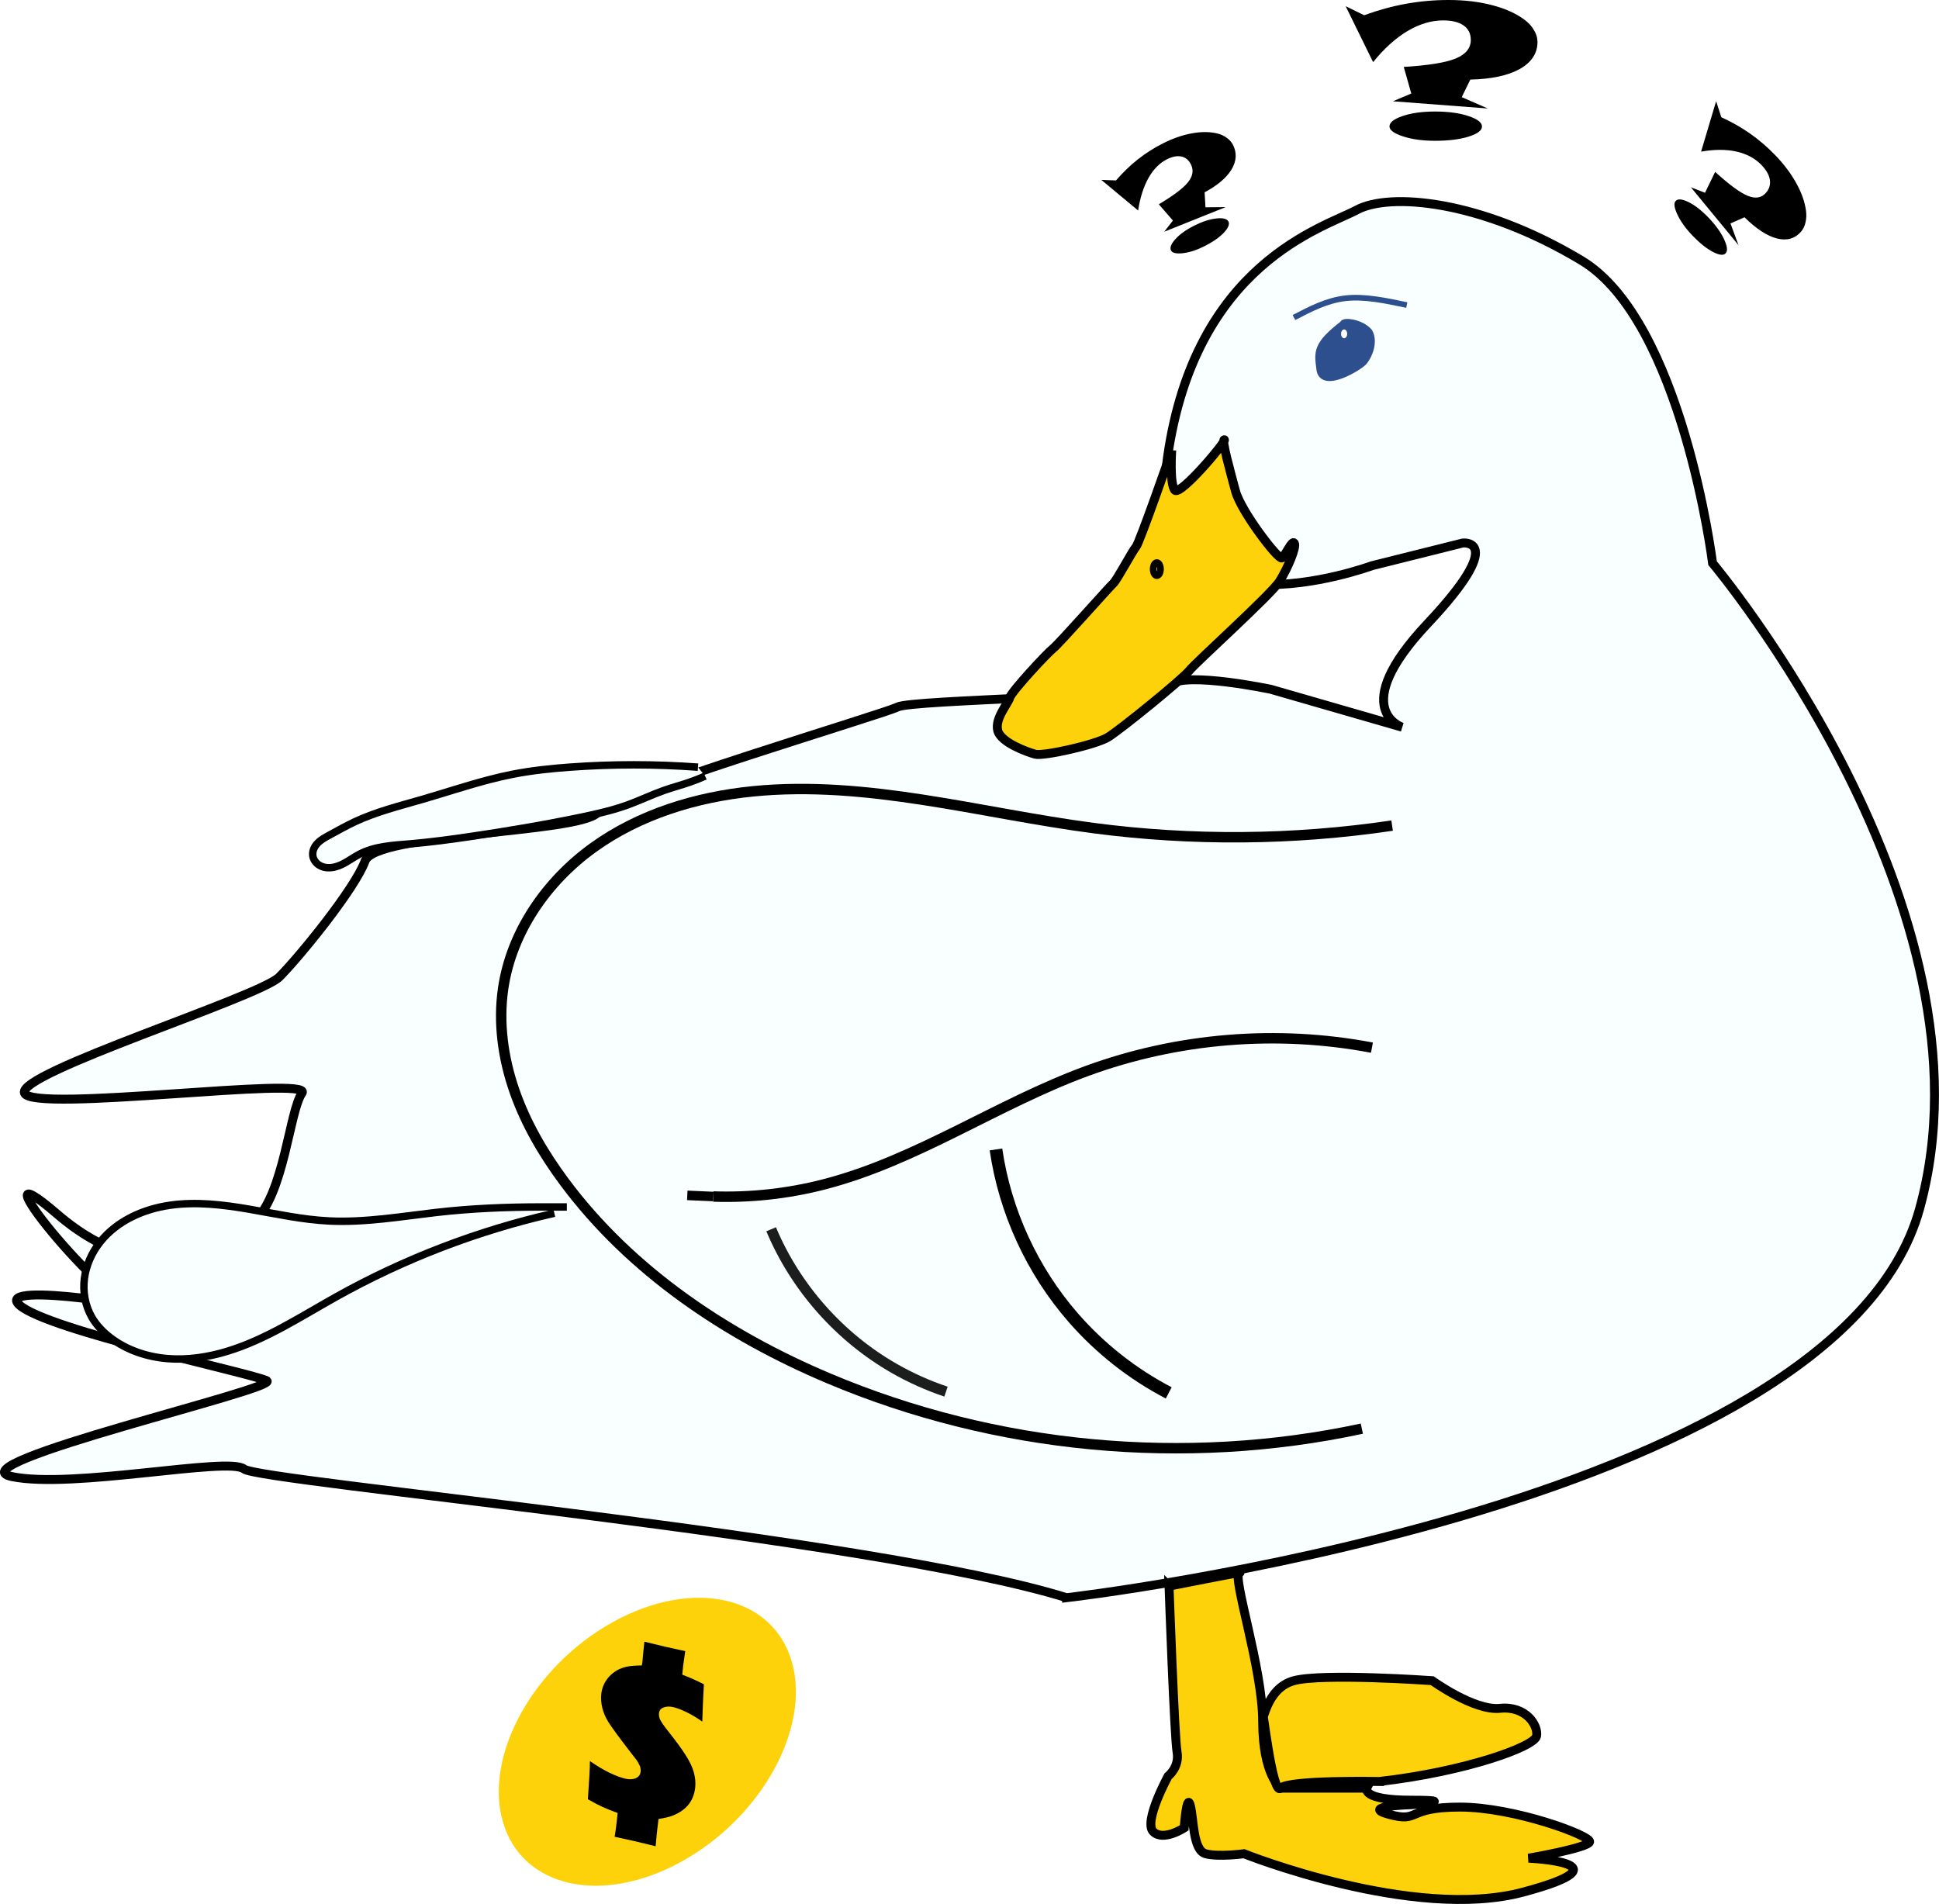
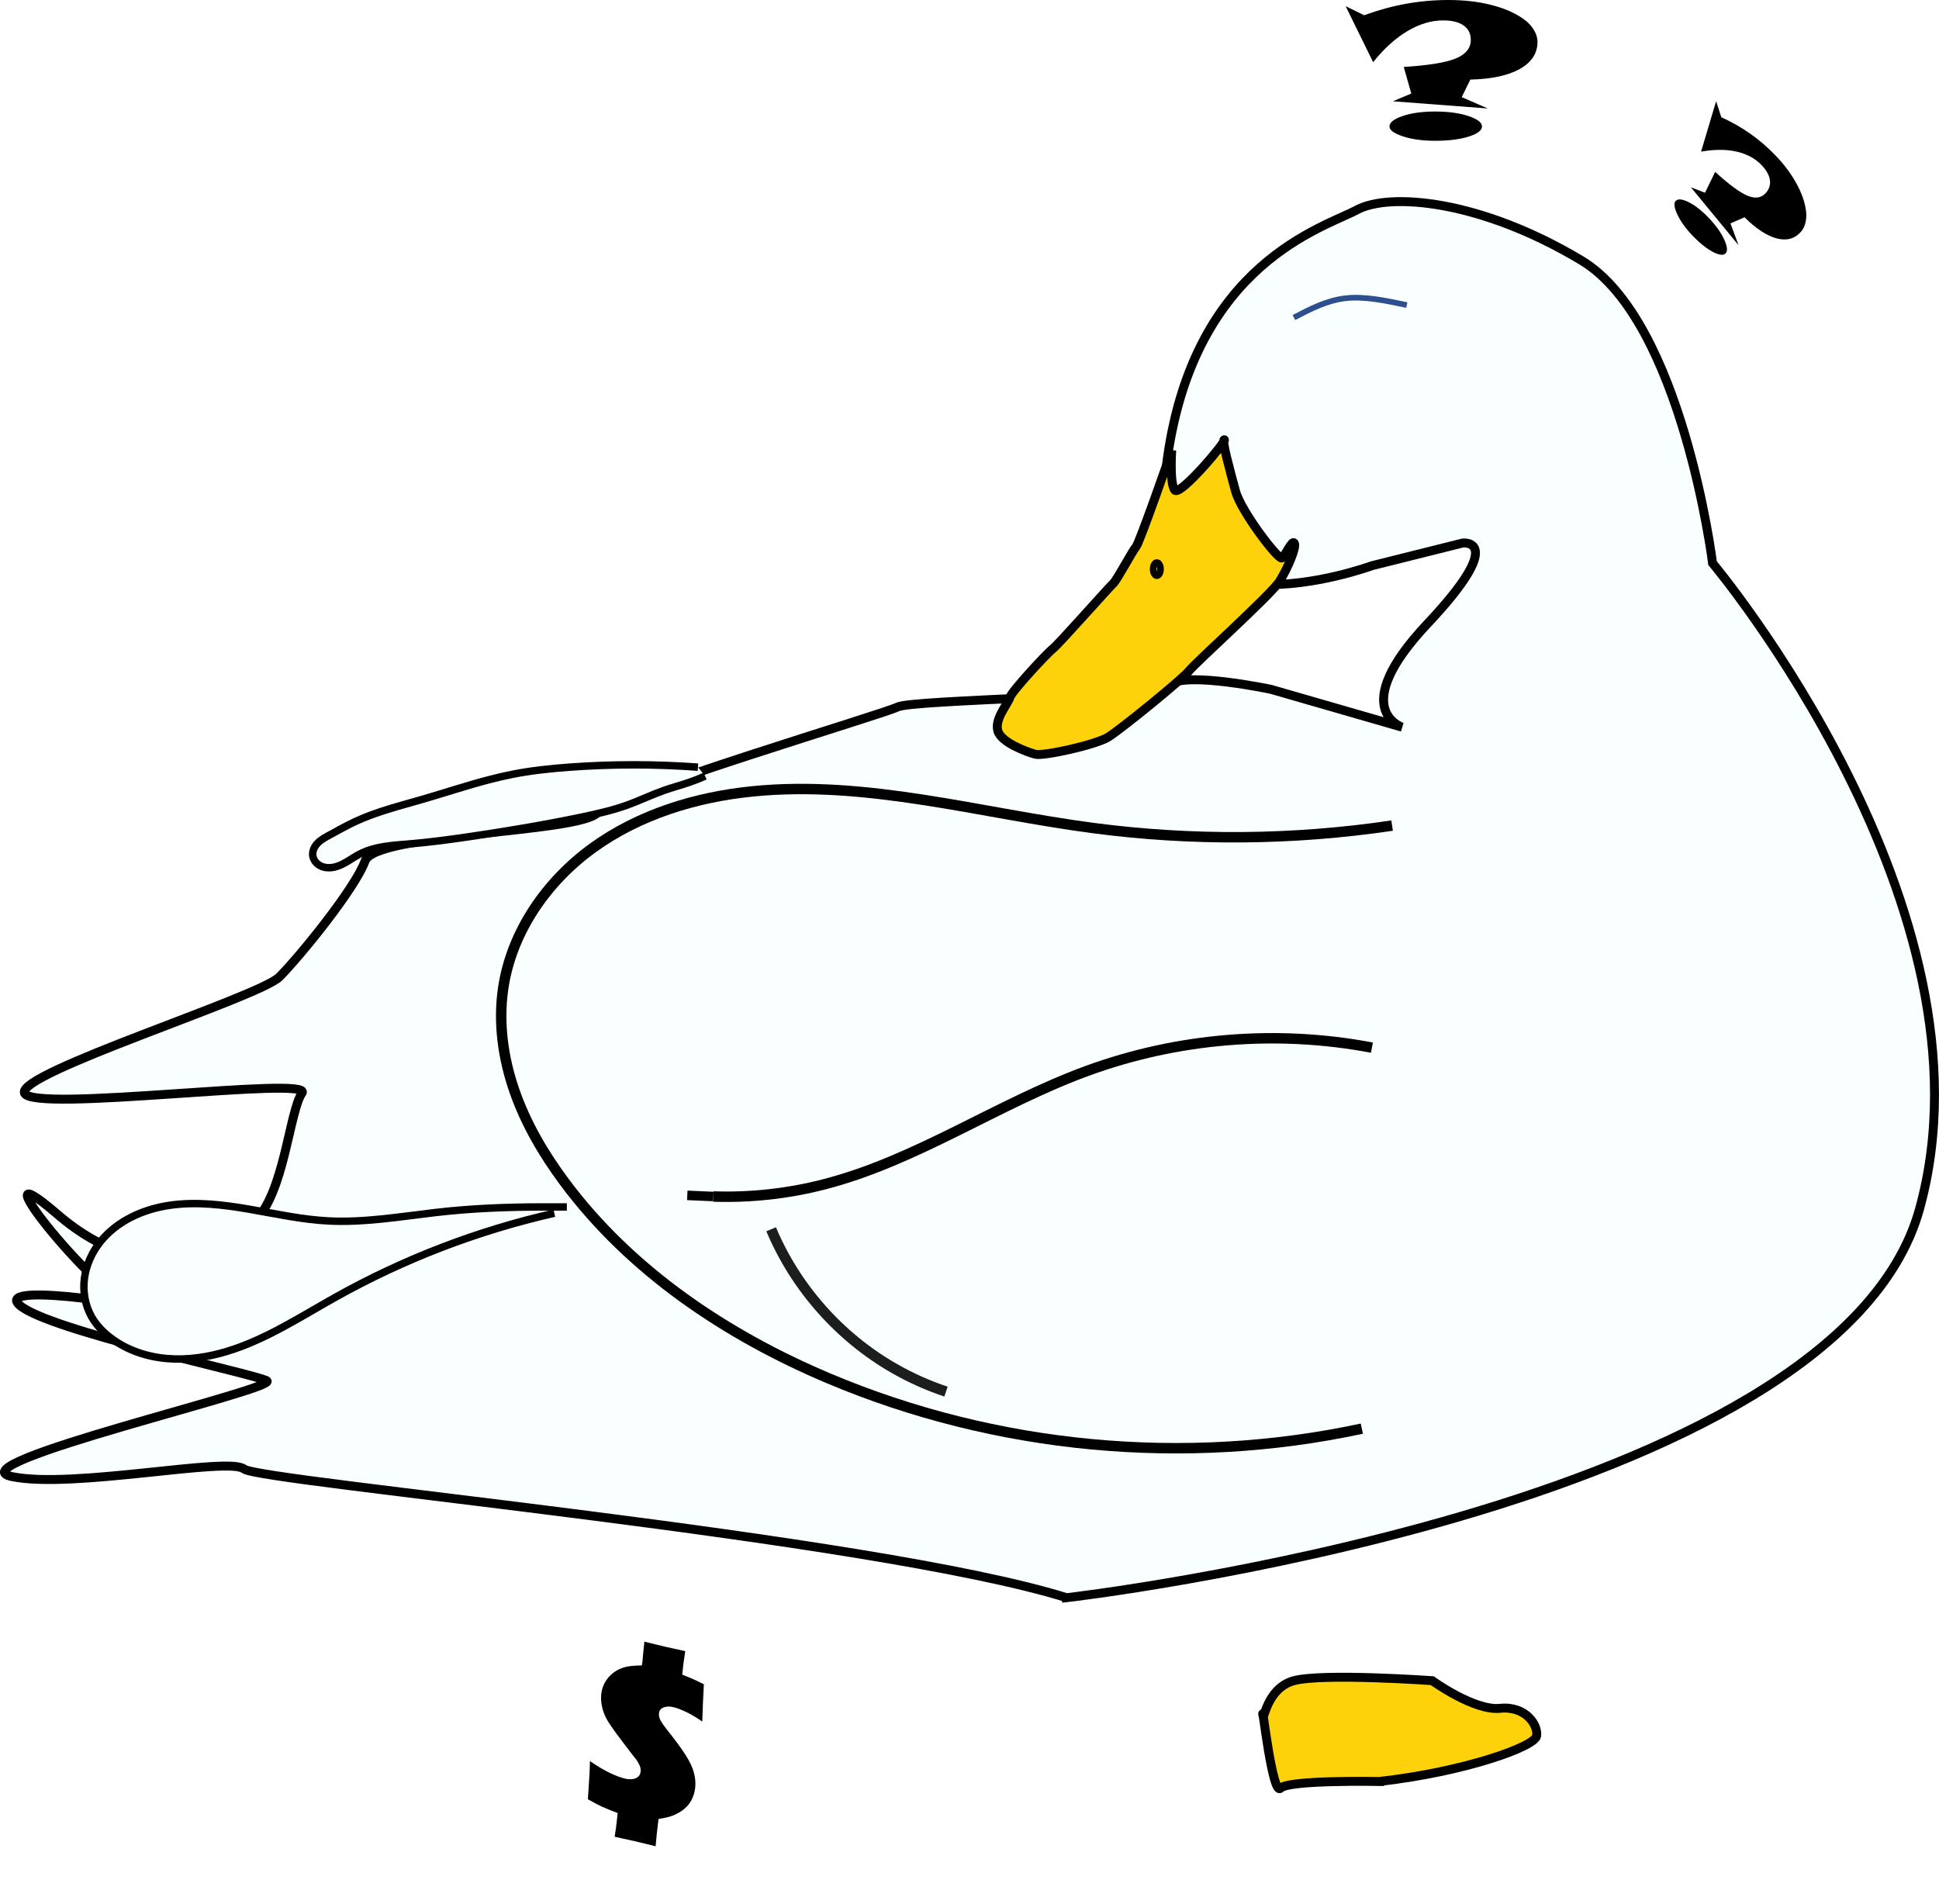
<svg xmlns="http://www.w3.org/2000/svg" xmlns:ns1="http://sodipodi.sourceforge.net/DTD/sodipodi-0.dtd" xmlns:ns2="http://www.inkscape.org/namespaces/inkscape" xmlns:ns3="http://www.openswatchbook.org/uri/2009/osb" version="1.1" id="svg4518" width="500.928" height="491.912" viewBox="0 0 1302.414 1278.971" ns1:docname="Goose that lays golden egg.svg" ns2:version="0.92.3 (2405546, 2018-03-11)">
  <defs id="defs4522">
    <ns2:path-effect is_visible="true" id="path-effect7377" effect="spiro" />
    <ns2:path-effect simplifyJustCoalesce="false" simplifyindividualpaths="false" simplify_just_coalesce="false" simplify_individual_paths="false" helper_size="0" smooth_angles="360" threshold="0.012" steps="1" is_visible="true" id="path-effect7375" effect="simplify" />
    <ns2:path-effect effect="spiro" id="path-effect7346" is_visible="true" />
    <ns2:path-effect effect="simplify" id="path-effect7344" is_visible="true" steps="1" threshold="0.021" smooth_angles="360" helper_size="0" simplify_individual_paths="false" simplify_just_coalesce="false" simplifyindividualpaths="false" simplifyJustCoalesce="false" />
    <ns2:path-effect effect="spiro" id="path-effect7340" is_visible="true" />
    <ns2:path-effect effect="simplify" id="path-effect7338" is_visible="true" steps="1" threshold="0.001" smooth_angles="360" helper_size="0" simplify_individual_paths="false" simplify_just_coalesce="false" simplifyindividualpaths="false" simplifyJustCoalesce="false" />
    <ns2:path-effect effect="spiro" id="path-effect7334" is_visible="true" />
    <ns2:path-effect effect="simplify" id="path-effect7332" is_visible="true" steps="1" threshold="0.003" smooth_angles="360" helper_size="0" simplify_individual_paths="false" simplify_just_coalesce="false" simplifyindividualpaths="false" simplifyJustCoalesce="false" />
    <ns2:path-effect effect="spiro" id="path-effect7322" is_visible="true" />
    <ns2:path-effect effect="simplify" id="path-effect7320" is_visible="true" steps="1" threshold="0.003" smooth_angles="360" helper_size="0" simplify_individual_paths="false" simplify_just_coalesce="false" simplifyindividualpaths="false" simplifyJustCoalesce="false" />
    <ns2:path-effect effect="spiro" id="path-effect7298" is_visible="true" />
    <ns2:path-effect effect="simplify" id="path-effect7296" is_visible="true" steps="1" threshold="0.003" smooth_angles="360" helper_size="0" simplify_individual_paths="false" simplify_just_coalesce="false" simplifyindividualpaths="false" simplifyJustCoalesce="false" />
    <ns2:path-effect effect="spiro" id="path-effect7292" is_visible="true" />
    <ns2:path-effect effect="simplify" id="path-effect7290" is_visible="true" steps="1" threshold="0.003" smooth_angles="360" helper_size="0" simplify_individual_paths="false" simplify_just_coalesce="false" simplifyindividualpaths="false" simplifyJustCoalesce="false" />
    <ns2:path-effect effect="bspline" id="path-effect7268" is_visible="true" weight="33.333" steps="2" helper_size="0" apply_no_weight="true" apply_with_weight="true" only_selected="false" />
    <ns2:path-effect effect="bspline" id="path-effect6380" is_visible="true" weight="33.333" steps="2" helper_size="0" apply_no_weight="true" apply_with_weight="true" only_selected="false" />
    <ns2:path-effect effect="bspline" id="path-effect6375" is_visible="true" weight="33.333" steps="2" helper_size="0" apply_no_weight="true" apply_with_weight="true" only_selected="false" />
    <linearGradient id="linearGradient6355" ns3:paint="solid">
      <stop style="stop-color:#6176b9;stop-opacity:1;" offset="0" id="stop6353" />
    </linearGradient>
    <meshgradient ns2:collect="always" id="meshgradient4579" gradientUnits="userSpaceOnUse" x="915.578" y="401.133" gradientTransform="matrix(0.866,0,0,0.642,124.046,142.52)">
      <meshrow id="meshrow4581">
        <meshpatch id="meshpatch4583">
          <stop path="c 1.112,-2.691  2.914,-2.691  4.025,0" style="stop-color:#ffffff;stop-opacity:1" id="stop4585" />
          <stop path="c 1.112,2.691  1.112,7.055  0,9.746" style="stop-color:#2c0500;stop-opacity:1" id="stop4587" />
          <stop path="c -1.112,2.691  -2.914,2.691  -4.025,0" style="stop-color:#ffffff;stop-opacity:1" id="stop4589" />
          <stop path="c -1.112,-2.691  -1.112,-7.055  0,-9.746" style="stop-color:#2c0500;stop-opacity:1" id="stop4591" />
        </meshpatch>
      </meshrow>
    </meshgradient>
    <path d="m 123.848,48.397 c 0,22.5 -18.324,40.798 -40.847,40.798 -22.52,0 -40.838,-18.301 -40.838,-40.798 0,-22.495 18.319,-40.796 40.838,-40.796 22.522,0 40.847,18.301 40.847,40.796 z" id="SVGID_1_" ns2:connector-curvature="0" />
    <ns2:path-effect effect="simplify" id="path-effect7344-8" is_visible="true" steps="1" threshold="0.001" smooth_angles="360" helper_size="0" simplify_individual_paths="false" simplify_just_coalesce="false" simplifyindividualpaths="false" simplifyJustCoalesce="false" />
    <ns2:path-effect effect="spiro" id="path-effect7346-2" is_visible="true" />
  </defs>
  <ns1:namedview pagecolor="#ffffff" bordercolor="#666666" borderopacity="1" objecttolerance="10" gridtolerance="10" guidetolerance="10" ns2:pageopacity="0" ns2:pageshadow="2" ns2:window-width="1920" ns2:window-height="1017" id="namedview4520" showgrid="false" ns2:zoom="0.834386" ns2:cx="734.0124" ns2:cy="76.178658" ns2:window-x="-8" ns2:window-y="-8" ns2:window-maximized="1" ns2:current-layer="layer9" scale-x="2.6" ns2:pagecheckerboard="false" width="148px" />
  <g ns2:groupmode="layer" id="layer1" ns2:label="Background" style="display:inline;opacity:0.887" ns1:insensitive="true" transform="translate(-141.198,-21.015)" />
  <g ns2:groupmode="layer" id="layer2" ns2:label="Body" style="display:inline" ns1:insensitive="true" transform="translate(-141.198,-21.015)">
    <path style="fill:#f9ffff;fill-opacity:1;fill-rule:evenodd;stroke:#000000;stroke-width:6;stroke-linecap:butt;stroke-linejoin:miter;stroke-miterlimit:4;stroke-dasharray:none;stroke-dashoffset:0.828;stroke-opacity:1" d="m 857.627,1094.237 c 0,0 516.949,-59.322 572.881,-261.017 55.932,-201.695 -138.983,-433.898 -138.983,-433.898 0,0 -20.339,-162.712 -88.136,-203.39 -67.797,-40.678 -128.814,-45.763 -150.847,-33.898 -22.034,11.864 -108.475,35.593 -127.119,166.102 -18.644,130.508 137.288,72.881 137.288,72.881 l 61.017,-15.254 c 0,0 30.509,-3.39 -23.729,54.237 -54.237,57.627 -16.949,69.492 -16.949,69.492 L 994.915,484.068 c 0,0 -55.932,-11.864 -67.797,-3.39 -11.864,8.475 -172.881,10.169 -183.051,15.254 -10.169,5.085 -188.136,57.627 -201.695,71.186 -13.559,13.559 -149.153,13.559 -155.932,32.203 -6.78,18.644 -44.068,64.407 -57.627,77.966 -13.559,13.559 -176.271,64.407 -171.186,77.966 5.085,13.559 194.915,-11.864 186.441,0 -8.475,11.864 -11.864,67.797 -32.203,86.441 -20.339,18.644 -71.186,47.458 -132.203,-5.085 -61.017,-52.542 33.898,64.407 55.932,64.407 22.034,0 -100,-20.339 -81.356,-3.39 18.644,16.949 155.932,45.763 166.102,50.847 10.169,5.085 -211.864,55.932 -171.186,64.407 40.678,8.475 145.763,-13.559 155.932,-5.085 10.169,8.475 422.034,45.763 552.542,86.441 z" id="path4545" ns2:connector-curvature="0" ns1:nodetypes="cscsssccsccssssssssssssccc" />
  </g>
  <g ns2:groupmode="layer" id="layer3" ns2:label="eye" style="display:inline" ns1:insensitive="true" transform="translate(-141.198,-21.015)">
-     <path style="fill:#2d4f8e;fill-opacity:1;fill-rule:evenodd;stroke:#2d4f8e;stroke-width:6;stroke-linecap:butt;stroke-linejoin:round;stroke-miterlimit:3.7;stroke-dasharray:none;stroke-opacity:1;paint-order:normal" d="m 1043.856,239.153 c -17.797,13.771 -16.949,18.22 -15.466,29.449 0.848,13.136 25.36,-1.486 28.39,-5.085 3.39,-4.025 6.992,-13.136 3.39,-19.28 -5.508,-6.144 -16.737,-6.992 -16.314,-5.085 z" id="path4550" ns2:connector-curvature="0" ns1:nodetypes="ccscc" />
    <ellipse style="opacity:0.99;fill:#ffffff;fill-opacity:1;stroke:#ffffff;stroke-width:0;stroke-linecap:butt;stroke-linejoin:round;stroke-miterlimit:4;stroke-dasharray:none;stroke-dashoffset:0.828;stroke-opacity:1;paint-order:normal" id="path6367" cx="1044.031" cy="245.259" rx="2.055" ry="2.954" />
    <path style="fill:none;fill-rule:evenodd;stroke:#2d4f8e;stroke-width:3.8;stroke-linecap:butt;stroke-linejoin:miter;stroke-miterlimit:4;stroke-dasharray:none;stroke-opacity:1" d="m 1010.324,234.323 c 11.087,-5.793 22.173,-11.586 34.806,-12.984 12.633,-1.398 26.817,1.599 40.998,4.595" id="path6373" ns2:connector-curvature="0" ns2:path-effect="#path-effect6375" ns2:original-d="m 1010.3238,234.32301 c 11.087,-5.79368 22.173,-11.58636 33.2579,-17.37805 14.1816,2.9949 28.3652,5.99143 42.5463,8.98865" />
  </g>
  <g ns2:groupmode="layer" id="layer4" ns2:label="Bill" style="display:inline" ns1:insensitive="true" transform="translate(-141.198,-21.015)">
    <path style="fill:#fdd20a;fill-opacity:1;fill-rule:evenodd;stroke:#000000;stroke-width:6;stroke-linecap:butt;stroke-linejoin:miter;stroke-miterlimit:4;stroke-dasharray:none;stroke-opacity:1" d="m 928.227,323.61 c 0,0 -21.573,62.022 -23.97,64.718 -2.397,2.697 -12.884,22.472 -15.281,24.569 -2.397,2.097 -36.853,41.048 -40.449,43.745 -3.595,2.697 -27.865,28.764 -29.063,32.958 -1.198,4.195 -10.187,14.082 -8.09,22.172 2.097,8.09 19.775,14.382 25.168,15.88 5.393,1.498 40.449,-6.292 48.838,-11.386 8.389,-5.094 50.336,-39.25 54.531,-44.644 4.195,-5.393 55.43,-51.535 60.823,-60.224 5.393,-8.689 11.386,-22.771 9.887,-25.468 -1.498,-2.697 -5.992,8.389 -8.389,9.888 -2.397,1.498 -27.565,-31.46 -31.161,-44.943 -3.595,-13.483 -9.588,-34.756 -7.491,-34.456 2.097,0.3 -29.663,38.052 -33.258,33.857 -3.595,-4.195 -2.097,-26.666 -2.097,-26.666 z" id="path4565" ns2:connector-curvature="0" />
    <ellipse style="opacity:0.99;fill:url(#meshgradient4579);fill-opacity:1;stroke:#000000;stroke-width:4.474;stroke-linecap:butt;stroke-linejoin:round;stroke-miterlimit:4;stroke-dasharray:none;stroke-dashoffset:0.828;stroke-opacity:0.99;paint-order:normal" id="path4577" cx="918.239" cy="403.302" rx="2.464" ry="4.426" />
  </g>
  <g ns2:groupmode="layer" id="layer7" ns2:label="feet" ns1:insensitive="true" transform="translate(-141.198,-21.015)">
-     <path style="fill:#fdd20a;fill-opacity:1;fill-rule:evenodd;stroke:#000000;stroke-width:6;stroke-linecap:butt;stroke-linejoin:miter;stroke-miterlimit:4;stroke-dasharray:none;stroke-opacity:1" d="m 926.43,1086.447 c 0,0 3.595,101.272 5.393,111.459 1.798,10.187 -5.992,16.18 -5.992,16.18 0,0 -16.714,30.607 -10,37.321 6.714,6.714 20.786,-2.565 20.786,-2.565 0,0 1.682,-24.076 4.066,-15.176 2.385,8.9 1.629,30.227 10.315,32.554 8.686,2.328 25.767,0 25.767,0 0,0 113.82,45.527 187.563,25.767 73.743,-19.759 3.595,-22.771 3.595,-22.771 0,0 39.915,-6.883 41.015,-10.99 1.1,-4.107 -50.51,-23.341 -87.11,-23.341 -36.6,0 -26.47,10.573 -47.387,4.968 -20.917,-5.605 14.981,-6.592 14.981,-6.592 0,0 34.157,-2.996 0,-2.996 -34.157,0 -30.162,-8.082 -30.162,-8.082 h -57.927 c 0,0 -12.006,-9.007 -12.006,-44.806 0,-35.8 -21.041,-98.45 -15.559,-99.919 5.481,-1.469 -47.34,8.989 -47.34,8.989 z" id="path7273" ns2:connector-curvature="0" />
    <path style="fill:#fdd20a;fill-opacity:1;fill-rule:evenodd;stroke:#000000;stroke-width:6;stroke-linecap:butt;stroke-linejoin:miter;stroke-miterlimit:4;stroke-dasharray:none;stroke-opacity:1" d="m 1067.851,1217.681 c 57.527,-6.592 104.268,-23.37 105.467,-30.561 1.198,-7.191 -7.191,-20.374 -24.569,-18.576 -17.378,1.798 -45.542,-18.576 -45.542,-18.576 0,0 -73.493,-5.195 -92.883,0 -19.389,5.195 -20.374,30.561 -20.974,22.172 -0.599,-8.389 6.592,55.745 11.985,50.045 5.393,-5.701 66.516,-4.502 66.516,-4.502 z" id="path7275" ns2:connector-curvature="0" />
  </g>
  <g ns2:groupmode="layer" id="layer8" ns2:label="wing" transform="translate(-141.198,-21.015)" ns1:insensitive="true">
    <path style="fill:none;fill-rule:evenodd;stroke:#000000;stroke-width:7;stroke-linecap:butt;stroke-linejoin:miter;stroke-miterlimit:4;stroke-dasharray:none;stroke-opacity:1" d="m 1055.932,980.678 c -119.055,25.57 -245.884,13.617 -358.065,-33.745 -68.827,-29.058 -133.19,-72.175 -177.708,-132.172 -13.869,-18.691 -25.779,-39.014 -33.429,-60.995 -7.65,-21.982 -10.935,-45.708 -7.572,-68.739 5.55,-38.018 29.242,-72.076 60.395,-94.563 31.153,-22.487 69.211,-34.104 107.444,-37.898 76.467,-7.586 152.316,14.637 228.5,24.675 66.568,8.771 134.358,8.215 200.773,-1.647" id="path7288" ns2:connector-curvature="0" ns2:path-effect="#path-effect7290;#path-effect7292" ns2:original-d="m 1055.9322,980.67797 c -45.9512,11.5179 -96.46837,6.77966 -144.06779,6.77966 -33.35362,0 -68.42815,3.02425 -101.69492,0 C 767.11576,983.54365 721.78176,957.60496 683.05085,940 c -15.86255,-7.21025 -33.38299,-13.044 -45.76271,-25.42373 -8.71818,-8.71817 -18.37156,-19.52145 -22.0339,-30.50847 -5.86587,-17.59762 5.74105,-45.10641 -1.69492,-52.54238 -1.00566,-1.00566 -7.04943,0.23753 -8.47457,0 -16.73055,-2.78842 -34.75324,-8.47457 -50.84746,-8.47457 -22.93027,0 -155.27572,-51.2294 -164.40678,-69.49153 -2.2259,-4.45179 -30.52821,-44.04806 -30.50848,-44.06779 9.80487,-9.80487 62.66319,-7.97641 76.27119,-11.86441 38.47959,-10.99417 77.70091,-22.68452 116.94915,-33.89831 7.07222,-2.02063 27.95919,-2.82025 33.89831,-6.77966 15.66273,-10.44182 35.6619,-16.72664 54.23729,-22.0339 10.4374,-2.98211 20.47729,-11.91051 30.50847,-15.25423 10.9234,-3.64113 22.4834,-4.32371 33.89831,-8.47458 8.99614,-3.27132 16.20389,-8.79113 25.42372,-11.86441 13.12316,-4.37438 17.42452,-2.14077 32.20339,-8.47457 5.01179,-2.14791 13.34165,-0.5166 18.64407,-1.69492 61.58962,-13.68658 126.17837,-13.55932 189.83051,-13.55932 18.24475,0 93.52086,-11.56393 105.08476,0" />
    <path style="fill:none;fill-rule:evenodd;stroke:#000000;stroke-width:7;stroke-linecap:butt;stroke-linejoin:miter;stroke-miterlimit:4;stroke-dasharray:none;stroke-opacity:1" d="m 1062.712,724.746 c -63.641,-12.113 -130.537,-6.648 -191.368,15.636 -60.389,22.122 -114.607,60.286 -176.901,76.274 -24.15,6.198 -49.186,8.931 -74.104,8.09" id="path7294" ns2:connector-curvature="0" ns2:path-effect="#path-effect7296;#path-effect7298" ns2:original-d="m 1062.7119,724.74576 c -37.9703,2.77415 -107.38234,-22.96296 -145.76275,-10.16949 -15.29813,5.09938 -28.09351,11.94935 -40.67796,20.33898 -3.47221,2.31481 -6.27803,8.87234 -10.1695,10.1695 -7.01371,2.3379 -23.2212,11.3568 -28.81355,16.94915 -4.41929,4.41929 -42.95702,10.92917 -50.84746,13.55932 -7.49424,2.49808 -14.48603,8.84526 -22.0339,11.86441 -26.06523,10.42609 -54.08517,21.11038 -79.66102,33.8983 -4.6975,2.34875 -14.31657,-2.885 -18.64407,0 -10.16975,6.77984 -31.88705,3.38983 -45.76271,3.38983" />
    <path style="fill:none;fill-rule:evenodd;stroke:#000000;stroke-width:6.4;stroke-linecap:butt;stroke-linejoin:miter;stroke-miterlimit:4;stroke-dasharray:none;stroke-opacity:1" d="m 620.339,824.746 -17.5,-0.768" id="path7318" ns2:connector-curvature="0" ns2:path-effect="#path-effect7320;#path-effect7322" ns2:original-d="m 620.33898,824.74576 c -6.21768,0.40164 -12.01787,-0.7676 -17.50049,-0.7676" />
    <path style="fill:#f9ffff;fill-opacity:1;fill-rule:evenodd;stroke:#000000;stroke-width:5;stroke-linecap:butt;stroke-linejoin:miter;stroke-miterlimit:4;stroke-dasharray:none;stroke-opacity:1" d="m 513.551,835.963 c -51.298,11.619 -100.91,30.654 -146.815,56.329 -23.751,13.284 -46.834,28.477 -72.866,36.409 -13.016,3.966 -26.718,6.045 -40.277,4.912 -13.56,-1.133 -26.984,-5.587 -37.866,-13.756 -5.123,-3.846 -9.687,-8.531 -12.883,-14.083 -4.493,-7.807 -6.101,-17.153 -4.935,-26.085 1.166,-8.932 5.034,-17.431 10.642,-24.481 11.215,-14.1 28.865,-21.991 46.694,-24.578 17.829,-2.587 35.997,-0.367 53.75,2.704 17.753,3.071 35.437,7 53.433,7.852 23.845,1.128 47.588,-2.929 71.3,-5.685 23.712,-2.756 47.595,-3.732 71.467,-3.732 h 16.746" id="path7330" ns2:connector-curvature="0" ns2:path-effect="#path-effect7332;#path-effect7334" ns2:original-d="m 513.55128,835.96302 c -19.39081,18.13154 -46.94299,23.9707 -70.71068,34.15685 -3.84716,1.64879 -10.25542,6.48549 -13.78259,7.19092 -9.33563,1.86713 -19.57678,4.72787 -28.76366,7.79016 -3.17073,1.05691 -9.51631,3.75644 -12.58411,4.1947 -3.43614,0.49088 -7.48495,-0.72132 -10.78637,0.59924 -3.48298,1.39319 -6.4739,1.33605 -10.18713,2.39698 -2.04115,0.58318 -3.82296,2.03539 -5.99243,2.39697 -0.83894,0.13982 -3.54219,-0.18643 -4.1947,0 -4.89612,1.39889 -9.84194,4.36536 -14.98108,5.39319 -3.80504,0.761 -8.27214,1.51112 -11.98486,2.99621 -6.41521,2.56608 -12.4019,5.1457 -19.17578,5.99243 -2.45039,0.3063 -4.73541,2.15142 -7.19091,2.39697 -7.75567,0.77557 -28.47785,2.25407 -34.7561,5.39319 -3.87641,1.9382 -19.61872,-0.2258 -24.56896,0.59924 -9.28014,1.54669 -18.79661,1.35611 -28.16443,2.39698 -1.70084,0.18898 -20.89523,1.75859 -22.17199,2.39697 -1.68513,0.84256 -1.82552,1.19848 -4.1947,1.19848 -2.45417,0 -10.16737,1.23802 -11.38562,-1.19848 -0.68995,-1.37991 10.25129,-7.85432 10.78638,-8.38941 2.24435,-2.24435 3.88951,-2.544 7.19091,-4.1947 4.80917,-2.40458 8.97645,-5.38708 13.78259,-7.79016 2.90821,-1.4541 7.17689,-2.24365 10.18713,-2.99621 4.74349,-1.18587 9.56095,-4.01579 14.38184,-5.39319 4.33567,-1.23876 8.99431,-2.19911 13.18334,-3.59546 14.74357,-4.91452 29.81123,-10.20805 43.74475,-16.17956 3.21683,-1.37864 6.30012,-3.89875 9.58788,-5.39319 10.47319,-4.76053 20.48834,-9.26444 29.96216,-15.58031 2.49739,-1.66493 14.2077,-5.51555 17.97729,-7.19092 1.65376,-0.73501 3.98895,0.10287 5.39318,-0.59924 10.55065,-5.27533 23.26573,-9.56171 35.35534,-12.58411 10.83248,-2.70812 34.10981,-0.59924 46.14172,-0.59924 28.76366,0 57.52733,0 86.29099,0" />
    <path style="fill:#f9ffff;fill-opacity:1;fill-rule:evenodd;stroke:#000000;stroke-width:5;stroke-linecap:butt;stroke-linejoin:miter;stroke-miterlimit:4;stroke-dasharray:none;stroke-opacity:1" d="m 610.029,536.341 c -28.713,-2.098 -57.578,-2.098 -86.291,0 -12.857,0.939 -25.703,2.302 -38.352,4.794 -5.23,1.031 -10.421,2.253 -15.58,3.595 -15.109,3.931 -29.931,8.883 -44.924,13.233 -15.257,4.426 -30.789,8.263 -45.187,14.976 -5.843,2.725 -11.46,5.905 -17.125,8.983 -2.786,1.513 -5.63,3.036 -7.866,5.284 -1.118,1.124 -2.071,2.426 -2.698,3.882 -0.627,1.456 -0.917,3.071 -0.721,4.645 0.194,1.557 0.864,3.043 1.851,4.263 0.987,1.22 2.284,2.177 3.714,2.824 2.86,1.293 6.175,1.324 9.226,0.586 6.101,-1.476 11.08,-5.746 16.647,-8.647 10.256,-5.344 22.226,-5.92 33.751,-6.884 13.6,-1.137 27.133,-2.962 40.635,-4.948 12.245,-1.802 24.47,-3.737 36.667,-5.838 12.817,-2.207 25.603,-4.597 38.332,-7.263 10.538,-2.207 21.071,-4.613 31.18,-8.317 8.081,-2.962 15.849,-6.738 23.97,-9.588 5.548,-1.947 11.242,-3.455 16.807,-5.354 3.648,-1.245 7.24,-2.659 10.758,-4.234" id="path7336" ns2:connector-curvature="0" ns2:path-effect="#path-effect7338;#path-effect7340" ns2:original-d="m 610.02941,536.3415 c -21.97224,0 -43.94449,0 -65.91673,0 -4.0844,0 -17.16338,-0.80272 -20.37427,0 -0.5481,0.13703 -0.6625,1.01983 -1.19848,1.19849 -3.43741,1.1458 -9.41456,-0.62813 -13.18335,0 -1.24613,0.20769 -2.36986,0.89209 -3.59546,1.19849 -1.12799,0.28199 -2.46747,-0.282 -3.59546,0 -0.86662,0.21665 -1.54951,0.916 -2.39697,1.19848 -2.88942,0.96314 -6.61875,-0.74228 -9.58789,0 -0.86662,0.21666 -1.53034,0.98183 -2.39697,1.19849 -0.77513,0.19378 -1.63898,-0.25267 -2.39697,0 -0.53598,0.17866 -0.65038,1.06146 -1.19849,1.19848 -3.38396,0.84599 -7.40241,-0.84599 -10.78637,0 -8.07269,2.01818 -0.0185,0.0185 -2.39697,2.39698 -0.28249,0.28248 -0.799,0 -1.19849,0 -1.79537,0 -4.34512,-0.54911 -5.99243,0 -0.84746,0.28248 -1.54952,0.916 -2.39697,1.19848 -0.379,0.12633 -0.84117,-0.17866 -1.19849,0 -0.50533,0.25266 -0.79899,0.79899 -1.19849,1.19849 -0.79899,0 -1.63898,-0.25267 -2.39697,0 -0.53598,0.17866 -0.7284,0.88509 -1.19848,1.19848 -1.30408,0.86939 -4.69309,2.18042 -5.99243,2.39698 -1.18218,0.19703 -2.43276,-0.29068 -3.59546,0 -2.08712,0.52177 -3.93181,1.77878 -5.99243,2.39697 -1.95113,0.58534 -4.04131,0.61315 -5.99243,1.19848 -4.12124,1.23637 -7.90297,3.43332 -11.98486,4.79395 -1.56264,0.52088 -3.23131,0.67761 -4.79395,1.19848 -2.04095,0.68032 -3.89231,1.93028 -5.99243,2.39698 -1.55993,0.34665 -3.23401,-0.34665 -4.79394,0 -2.70359,0.60079 -10.17801,3.59181 -13.18335,4.79394 -3.45211,1.38085 -7.464,1.93427 -10.78637,3.59546 -0.50533,0.25266 -0.69316,0.94582 -1.19849,1.19849 -0.51169,0.25584 -7.65208,3.41112 -8.3894,3.59545 -0.77514,0.19379 -1.73217,-0.4432 -2.39697,0 -0.74327,0.49552 -0.56683,1.76532 -1.19849,2.39698 -0.28249,0.28248 -0.84117,-0.17866 -1.19849,0 -5.485,2.7425 5.08568,-0.49674 -3.59545,2.39697 -0.379,0.12633 -0.916,-0.28249 -1.19849,0 -0.28249,0.28248 0.28249,0.916 0,1.19848 -0.28249,0.28249 -0.84117,-0.17866 -1.19849,0 -3.97487,3.97488 1.12995,-0.56497 -2.39697,1.19849 -1.43818,0.71909 -2.15727,2.87637 -3.59546,3.59546 -0.35732,0.17866 -0.79899,0 -1.19848,0 -0.3995,0.39949 -0.69316,0.94582 -1.19849,1.19848 -0.35732,0.17866 -0.916,-0.28248 -1.19849,0 -0.63165,0.63166 -0.56682,1.76532 -1.19848,2.39698 -0.28249,0.28248 -0.916,-0.28249 -1.19849,0 -0.25924,0.25924 -0.18915,4.41564 0,4.79394 2.49391,4.98781 -0.0827,-1.28122 2.39697,1.19849 0.28249,0.28248 -0.28248,0.916 0,1.19848 0.31725,0.31725 3.10197,0 3.59546,0 2.56995,0 11.49122,0.84607 13.18335,0 0.50533,-0.25266 0.69316,-0.94582 1.19849,-1.19848 2.55677,-1.27839 7.03111,1.27838 9.58788,0 0.50533,-0.25267 0.69316,-0.94583 1.19849,-1.19849 1.77473,-0.88736 5.28289,0.47701 7.19092,0 2.16919,0.72236 2.22897,-1.94148 3.59545,-2.39697 1.51598,-0.50533 3.24368,0.38757 4.79395,0 0.86663,-0.21666 1.54951,-0.916 2.39697,-1.19849 2.47988,-0.82662 5.77297,-1.74286 8.3894,-2.39697 1.10391,-0.27598 2.51869,0.35893 3.59546,0 0.84746,-0.28249 1.54952,-0.916 2.39697,-1.19849 1.79773,-0.59924 4.19471,0.59925 5.99243,0 0.53598,-0.17866 0.66251,-1.01982 1.19849,-1.19848 3.54333,-1.18111 8.31043,0.73488 11.98486,0 1.61518,-0.32304 3.16334,-0.96554 4.79395,-1.19849 1.18644,-0.16949 2.42024,0.23504 3.59545,0 0.87596,-0.17519 1.53035,-0.98183 2.39698,-1.19848 1.93783,-0.48446 4.05459,0.48446 5.99243,0 0.5481,-0.13703 0.6625,-1.01983 1.19848,-1.19849 3.5427,-1.1809 9.33788,0.76909 13.18335,0 1.23878,-0.24776 2.34933,-0.9908 3.59546,-1.19849 1.18218,-0.19703 2.45847,0.379 3.59546,0 1.36648,-0.45549 2.30712,-1.7528 3.59545,-2.39697 2.5227,-1.26135 9.08582,0.96635 11.98486,0 0.53598,-0.17866 0.66251,-1.01982 1.19849,-1.19848 0.75799,-0.25267 1.6135,0.15669 2.39697,0 1.23879,-0.24776 2.35668,-0.95073 3.59546,-1.19849 1.95869,-0.39174 4.03374,0.39174 5.99243,0 0.87595,-0.17519 1.54952,-0.916 2.39697,-1.19849 1.79773,-0.59924 4.1947,0.59925 5.99243,0 0.53598,-0.17866 0.69316,-0.94582 1.19849,-1.19848 1.28787,-0.64394 3.40731,0.46221 4.79394,0 0.84746,-0.28249 1.54952,-0.916 2.39698,-1.19849 2.48318,-0.82773 5.9659,0.9694 8.3894,0 1.95104,-1.95104 2.23822,-2.74355 4.79394,-3.59546 1.51598,-0.50532 3.227,0.31339 4.79395,0 2.80302,-0.5606 5.58638,-3.03485 8.3894,-3.59546 8.1384,-1.62768 -1.54712,2.52771 8.3894,-1.19848 2.50927,-0.94098 4.56306,-3.06989 7.19092,-3.59546 1.56695,-0.31339 3.27796,0.50533 4.79394,0 1.69492,-0.56497 3.06069,-1.96366 4.79395,-2.39697 1.27482,-0.31871 4.58349,-0.49402 5.99243,-1.19849 0.50532,-0.25266 0.65038,-1.06146 1.19848,-1.19848 1.16271,-0.29068 2.41328,0.19703 3.59546,0 4.98781,-0.83131 2.08022,-1.0929 5.99243,-2.39698 0.379,-0.12633 0.916,0.28249 1.19849,0 2.47971,-2.47971 -3.78933,0.0969 1.19848,-2.39697 0.95879,-0.47939 2.63667,0.4794 3.59546,0 0.50533,-0.25266 0.69316,-0.94582 1.19849,-1.19848 0.35732,-0.17866 0.916,0.28248 1.19848,0 2.82974,-2.82974 -6.6848,0.63028 2.39698,-2.39698 1.07863,-0.35954 2.51682,0.35955 3.59546,0 0.84745,-0.28248 1.53034,-0.98183 2.39697,-1.19848 0.77513,-0.19379 1.68233,0.35732 2.39697,0 0.35732,-0.17866 -0.28249,-0.916 0,-1.19849 0.28249,-0.28248 0.916,0.28249 1.19849,0 0.28248,-0.28248 -0.35732,-1.01982 0,-1.19848 0.94543,-1.07196 2.5235,0.53597 3.59545,0 0.50533,-0.25267 0.69316,-0.94583 1.19849,-1.19849 0.35732,-0.17866 0.84117,0.17866 1.19849,0 3.52691,-1.76346 -1.8604,-1.19849 3.59545,-1.19849" />
    <path style="fill:none;fill-rule:evenodd;stroke:#1c1d1d;stroke-width:7;stroke-linecap:butt;stroke-linejoin:miter;stroke-miterlimit:4;stroke-dasharray:none;stroke-opacity:1" d="m 659.167,846.749 c 16.388,39.055 45.931,72.452 82.696,93.482 11.038,6.314 22.698,11.541 34.756,15.58" id="path7342" ns2:connector-curvature="0" ns2:path-effect="#path-effect7344;#path-effect7346" ns2:original-d="m 659.16734,846.7494 c 8.1128,-0.34319 3.91608,-0.11832 7.19091,4.79394 0.22161,0.3324 0.84117,-0.17866 1.19849,0 0.52624,0.26312 3.28396,4.17094 3.59546,4.79394 0.56497,1.12995 0.54852,2.51218 1.19849,3.59546 0.58135,0.96892 1.77019,1.4568 2.39697,2.39697 0.2216,0.3324 -0.17866,0.84117 0,1.19849 0.25266,0.50533 0.88509,0.7284 1.19848,1.19849 0.99103,1.48654 1.40595,3.3074 2.39698,4.79394 1.2695,1.90426 2.30821,4.06157 3.59545,5.99243 0.31339,0.47009 0.94583,0.69316 1.19849,1.19849 0.17866,0.35732 -0.12633,0.81949 0,1.19848 0.56497,1.69492 1.40595,3.30741 2.39697,4.79395 1.82834,2.7425 0.94869,-0.7494 2.39697,3.59546 0.12634,0.37899 -0.2216,0.86608 0,1.19848 0.94017,1.41026 3.05948,1.98752 3.59546,3.59546 0.50533,1.51598 -0.71464,3.36467 0,4.79394 0.17866,0.35732 0.916,-0.28248 1.19849,0 0.63166,0.63166 0.70297,1.65371 1.19848,2.39698 0.31339,0.47008 0.94583,0.69316 1.19849,1.19848 0.31969,0.63938 -0.31969,1.7576 0,2.39697 0.25266,0.50533 0.8851,0.72841 1.19849,1.19849 0.49551,0.74327 0.56683,1.76532 1.19848,2.39697 2.47971,2.47971 -0.0969,-3.78932 2.39697,1.19849 0.35732,0.71464 -0.4432,1.73217 0,2.39697 0.62678,0.94017 1.7702,1.4568 2.39698,2.39697 0.2216,0.3324 -0.17866,0.84117 0,1.19849 0.25266,0.50533 0.88509,0.7284 1.19848,1.19849 0.49552,0.74326 0.56683,1.76531 1.19849,2.39697 0.63166,0.63165 1.76531,0.56683 2.39697,1.19848 0.28249,0.28249 -0.28248,0.916 0,1.19849 0.63166,0.63166 1.6537,0.70297 2.39697,1.19849 0.94017,0.62678 1.38632,1.89164 2.39698,2.39697 1.12994,0.56497 2.54431,0.49772 3.59545,1.19848 0.3324,0.2216 -0.28248,0.916 0,1.19849 1.26332,1.26332 3.30741,1.40595 4.79395,2.39697 2.30478,1.53652 3.68765,4.45591 5.99243,5.99243 0.3324,0.2216 0.81949,-0.12633 1.19848,0 1.69492,0.56497 3.19597,1.59798 4.79395,2.39697 0.79899,0.3995 1.6537,0.70298 2.39697,1.19849 0.47009,0.31339 0.66251,1.01983 1.19849,1.19849 0.75799,0.25266 1.62183,-0.19379 2.39697,0 8.07269,2.01817 0.0185,0.0185 2.39697,2.39697 0.28249,0.28248 0.84117,-0.17866 1.19849,0 1.39608,0.69804 2.19937,1.69893 3.59546,2.39697 0.35732,0.17866 0.916,-0.28248 1.19848,0 0.28249,0.28249 -0.35732,1.01983 0,1.19849 0.71464,0.35732 1.63898,-0.25267 2.39697,0 1.07196,0.35732 1.32502,2.03965 2.39698,2.39697 0.75799,0.25266 1.63898,-0.25266 2.39697,0 1.07196,0.35732 1.4568,1.77019 2.39697,2.39697 2.457,1.638 5.65627,2.68442 8.3894,3.59546 0.379,0.12633 0.84117,-0.17866 1.19849,0 0.50532,0.25266 0.69316,0.94582 1.19848,1.19849 1.22901,0.6145 3.56494,0.58398 4.79395,1.19848 0.50533,0.25266 0.69316,0.94582 1.19849,1.19849 0.7073,0.35365 2.78991,0 3.59545,0" />
-     <path style="fill:none;fill-rule:evenodd;stroke:#000000;stroke-width:8.52;stroke-linecap:butt;stroke-linejoin:miter;stroke-miterlimit:4;stroke-dasharray:none;stroke-opacity:1" d="m 810.182,793.127 c 6.058,41.68 24.381,81.501 52.096,113.216 17.949,20.54 39.753,37.699 63.936,50.318" id="path7342-4" ns2:connector-curvature="0" ns2:path-effect="#path-effect7375;#path-effect7377" ns2:original-d="m 810.18226,793.1274 c 8.0147,-0.51459 3.86873,-0.17741 7.10396,7.18831 0.21893,0.49842 0.831,-0.26789 1.184,0 0.51988,0.39454 3.24425,6.25415 3.55198,7.18831 0.55814,1.69431 0.54189,3.76691 1.184,5.39124 0.57432,1.45286 1.74879,2.18441 2.36799,3.59416 0.21892,0.49841 -0.1765,1.26129 0,1.79708 0.2496,0.75772 0.87439,1.0922 1.18399,1.79708 0.97904,2.22901 1.38895,4.95931 2.36799,7.18831 1.25415,2.85536 2.2803,6.09015 3.55198,8.9854 0.3096,0.70488 0.93439,1.03936 1.184,1.79708 0.1765,0.53579 -0.12481,1.22879 0,1.79707 0.55814,2.54146 1.38895,4.95932 2.36798,7.18832 1.80624,4.11227 0.93722,-1.12369 2.36799,5.39124 0.12481,0.56828 -0.21892,1.29865 0,1.79707 0.9288,2.11463 3.02249,2.98021 3.55199,5.39124 0.49922,2.27315 -0.706,5.04518 0,7.18831 0.1765,0.53579 0.90492,-0.42357 1.18399,0 0.62403,0.94715 0.69447,2.47967 1.18399,3.59417 0.3096,0.70487 0.9344,1.03936 1.184,1.79707 0.31583,0.95872 -0.31582,2.63545 0,3.59415 0.24961,0.75773 0.8744,1.09222 1.184,1.79709 0.48952,1.1145 0.55998,2.64702 1.18399,3.59415 2.44972,3.71822 -0.0957,-5.68192 2.36798,1.79709 0.353,1.07157 -0.43784,2.59731 0,3.59415 0.61921,1.40975 1.7488,2.18441 2.368,3.59416 0.21892,0.49842 -0.1765,1.2613 0,1.79708 0.24961,0.75772 0.87439,1.09221 1.18399,1.79709 0.48953,1.11448 0.55998,2.647 1.184,3.59415 0.62402,0.94713 1.74396,0.84994 2.36798,1.79707 0.27908,0.42358 -0.27906,1.3735 0,1.79709 0.62403,0.94714 1.63371,1.05407 2.36799,1.79708 0.9288,0.93983 1.36956,2.83643 2.368,3.59415 1.11627,0.84715 2.51354,0.74631 3.55197,1.79707 0.32838,0.33228 -0.27906,1.37351 0,1.79709 1.24805,1.89429 3.26742,2.10816 4.73599,3.59415 2.27691,2.30395 3.64306,6.68145 5.91997,8.9854 0.32838,0.33228 0.80958,-0.18943 1.18399,0 1.67442,0.84715 3.15732,2.3961 4.73598,3.59415 0.78933,0.59903 1.6337,1.05409 2.36799,1.79709 0.4644,0.46991 0.65449,1.52919 1.18399,1.79708 0.74883,0.37885 1.60222,-0.29058 2.36799,0 7.97508,3.02616 0.0183,0.0277 2.36799,3.59415 0.27907,0.42357 0.831,-0.26789 1.184,0 1.37919,1.04669 2.17277,2.54748 3.55198,3.59416 0.353,0.26789 0.90492,-0.42357 1.18399,0 0.27907,0.42358 -0.353,1.52919 0,1.79708 0.706,0.53579 1.61916,-0.37886 2.36799,0 1.05899,0.53579 1.30899,3.05837 2.36799,3.59416 0.74883,0.37885 1.61916,-0.37885 2.36799,0 1.059,0.53578 1.43918,2.65432 2.36799,3.59415 2.42728,2.45611 5.58786,4.02518 8.28794,5.39124 0.37442,0.18943 0.831,-0.26789 1.184,0 0.49921,0.37885 0.68478,1.41822 1.18399,1.79709 1.21415,0.92141 3.52183,0.87565 4.73598,1.79707 0.49922,0.37885 0.68478,1.41821 1.184,1.79708 0.69875,0.53028 2.75618,0 3.55198,0" />
  </g>
  <g ns2:groupmode="layer" id="layer9" ns2:label="WTF" transform="translate(-141.198,-21.015)" ns1:insensitive="true">
    <g aria-label="?" transform="matrix(2.171,0,0,1.701,-642.04,5.449)" style="font-style:normal;font-variant:normal;font-weight:normal;font-stretch:normal;font-size:16px;line-height:125%;font-family:'Berlin Sans FB';-inkscape-font-specification:'Berlin Sans FB';letter-spacing:0px;word-spacing:0px;fill:#000000;fill-opacity:1;stroke:none;stroke-width:1px;stroke-linecap:butt;stroke-linejoin:miter;stroke-opacity:1" id="flowRoot7380">
      <path d="m 819.292,59.098 q 0,2.333 -4.156,4.01 -4.12,1.641 -10.354,1.641 -5.797,0 -9.953,-1.75 -4.156,-1.75 -4.156,-3.901 0,-2.37 4.047,-4.12 4.083,-1.786 10.062,-1.786 6.125,0 10.318,1.786 4.193,1.786 4.193,4.12 z M 777.11,11.593 l 5.724,3.573 q 6.49,-3.026 12.943,-4.521 6.49,-1.495 13.125,-1.495 7.474,0 13.526,2.042 6.089,2.005 10.062,5.797 1.896,1.823 2.917,4.12 1.057,2.26 1.057,4.594 0,6.745 -5.469,10.682 -5.469,3.901 -15.312,4.193 l -2.661,6.927 8.057,4.484 -29.349,-2.844 5.688,-3.062 -2.333,-10.5 q 11.521,-0.911 16.115,-3.354 4.63,-2.443 4.63,-7.328 0,-3.682 -2.224,-5.687 -2.224,-2.005 -6.344,-2.005 -5.469,0 -11.047,4.229 -5.542,4.229 -10.609,12.25 z" style="font-style:normal;font-variant:normal;font-weight:normal;font-stretch:normal;font-size:74.667px;font-family:'Snap ITC';-inkscape-font-specification:'Snap ITC'" id="path7509" ns2:connector-curvature="0" />
    </g>
    <g id="g7436" transform="rotate(-26.752,936.297,151.864)">
      <g id="g7431">
        <g aria-label="?" transform="matrix(1.509,0,0,1.335,-281.281,102.524)" style="font-style:normal;font-variant:normal;font-weight:normal;font-stretch:normal;font-size:16px;line-height:125%;font-family:'Berlin Sans FB';-inkscape-font-specification:'Berlin Sans FB';letter-spacing:0px;word-spacing:0px;fill:#000000;fill-opacity:1;stroke:none;stroke-width:1px;stroke-linecap:butt;stroke-linejoin:miter;stroke-opacity:1" id="flowRoot7380-6">
-           <path d="m 819.292,59.098 q 0,2.333 -4.156,4.01 -4.12,1.641 -10.354,1.641 -5.797,0 -9.953,-1.75 -4.156,-1.75 -4.156,-3.901 0,-2.37 4.047,-4.12 4.083,-1.786 10.062,-1.786 6.125,0 10.318,1.786 4.193,1.786 4.193,4.12 z M 777.11,11.593 l 5.724,3.573 q 6.49,-3.026 12.943,-4.521 6.49,-1.495 13.125,-1.495 7.474,0 13.526,2.042 6.089,2.005 10.062,5.797 1.896,1.823 2.917,4.12 1.057,2.26 1.057,4.594 0,6.745 -5.469,10.682 -5.469,3.901 -15.312,4.193 l -2.661,6.927 8.057,4.484 -29.349,-2.844 5.688,-3.062 -2.333,-10.5 q 11.521,-0.911 16.115,-3.354 4.63,-2.443 4.63,-7.328 0,-3.682 -2.224,-5.687 -2.224,-2.005 -6.344,-2.005 -5.469,0 -11.047,4.229 -5.542,4.229 -10.609,12.25 z" style="font-style:normal;font-variant:normal;font-weight:normal;font-stretch:normal;font-size:74.667px;font-family:'Snap ITC';-inkscape-font-specification:'Snap ITC'" id="path7426" ns2:connector-curvature="0" />
-         </g>
+           </g>
      </g>
    </g>
    <g id="g7436-8" transform="matrix(0.781,0.81,-0.682,0.797,678.22,-727.08)">
      <g id="g7431-3">
        <g aria-label="?" transform="matrix(1.509,0,0,1.335,-281.281,102.524)" style="font-style:normal;font-variant:normal;font-weight:normal;font-stretch:normal;font-size:16px;line-height:125%;font-family:'Berlin Sans FB';-inkscape-font-specification:'Berlin Sans FB';letter-spacing:0px;word-spacing:0px;fill:#000000;fill-opacity:1;stroke:none;stroke-width:1px;stroke-linecap:butt;stroke-linejoin:miter;stroke-opacity:1" id="flowRoot7380-6-3">
          <path d="m 819.292,59.098 q 0,2.333 -4.156,4.01 -4.12,1.641 -10.354,1.641 -5.797,0 -9.953,-1.75 -4.156,-1.75 -4.156,-3.901 0,-2.37 4.047,-4.12 4.083,-1.786 10.062,-1.786 6.125,0 10.318,1.786 4.193,1.786 4.193,4.12 z M 777.11,11.593 l 5.724,3.573 q 6.49,-3.026 12.943,-4.521 6.49,-1.495 13.125,-1.495 7.474,0 13.526,2.042 6.089,2.005 10.062,5.797 1.896,1.823 2.917,4.12 1.057,2.26 1.057,4.594 0,6.745 -5.469,10.682 -5.469,3.901 -15.312,4.193 l -2.661,6.927 8.057,4.484 -29.349,-2.844 5.688,-3.062 -2.333,-10.5 q 11.521,-0.911 16.115,-3.354 4.63,-2.443 4.63,-7.328 0,-3.682 -2.224,-5.687 -2.224,-2.005 -6.344,-2.005 -5.469,0 -11.047,4.229 -5.542,4.229 -10.609,12.25 z" style="font-style:normal;font-variant:normal;font-weight:normal;font-stretch:normal;font-size:74.667px;font-family:'Snap ITC';-inkscape-font-specification:'Snap ITC'" id="path7426-4" ns2:connector-curvature="0" />
        </g>
      </g>
    </g>
  </g>
  <g ns2:groupmode="layer" id="layer10" ns2:label="egg" transform="translate(-141.198,-21.015)" style="display:inline" ns1:insensitive="true">
-     <ellipse style="opacity:0.99;fill:#fdd20a;fill-opacity:1;stroke:none;stroke-width:65.73;stroke-linecap:butt;stroke-linejoin:round;stroke-miterlimit:4;stroke-dasharray:none;stroke-dashoffset:0.828;stroke-opacity:1;paint-order:normal" id="path7462" cx="230.717" cy="1355.532" rx="110.933" ry="83.693" transform="matrix(0.875,-0.484,0.276,0.961,0,0)" />
    <g aria-label="$" transform="matrix(0.811,0.188,-0.08,0.785,420.132,202.636)" style="font-style:normal;font-variant:normal;font-weight:normal;font-stretch:normal;font-size:16px;line-height:125%;font-family:'Berlin Sans FB';-inkscape-font-specification:'Berlin Sans FB';letter-spacing:0px;word-spacing:0px;fill:#000000;fill-opacity:1;stroke:none;stroke-width:1px;stroke-linecap:butt;stroke-linejoin:miter;stroke-opacity:1" id="flowRoot7498">
      <path d="m 264.232,1212.29 q 9.188,4.125 16.875,6 7.688,1.875 13.219,1.875 4.875,0 8.344,-2.344 3.469,-2.438 3.469,-6.656 0,-1.031 -0.281,-2.062 -0.188,-1.125 -0.656,-2.062 -0.469,-0.938 -1.5,-2.344 -1.031,-1.5 -1.781,-2.25 -0.75,-0.75 -6,-5.812 -15,-14.531 -19.969,-20.531 -3.844,-4.688 -6,-10.406 -2.062,-5.812 -2.062,-11.344 0,-4.312 1.219,-8.438 1.312,-4.219 3.75,-7.969 2.438,-3.75 5.812,-6.75 3.469,-3 7.5,-4.875 4.125,-1.969 12.188,-4.031 0.188,-3 0.188,-3.562 l -0.094,-6.094 v -10.688 q 10.219,0.188 16.969,0.188 7.5,0 16.875,-0.188 -0.469,10.406 -0.469,12.188 v 8.062 q 9.281,1.312 18.281,3.844 0.656,15.188 1.781,31.5 -7.594,-3.469 -14.062,-4.969 -6.375,-1.5 -10.594,-1.5 -4.781,0 -7.969,2.25 -3.094,2.156 -3.094,5.625 0,3 1.781,5.625 1.875,2.625 5.25,5.812 12.188,11.438 17.906,18.281 5.812,6.844 8.156,13.031 2.344,6.094 2.344,12.094 0,4.969 -1.312,9.375 -1.219,4.312 -3.656,7.969 -2.438,3.656 -5.625,6.562 -3.188,2.906 -6.562,4.969 -3.375,2.062 -9.938,4.781 l -0.188,11.906 q 0,5.906 0.094,11.438 -10.219,-0.188 -16.219,-0.188 -6,0 -17.719,0.188 0.469,-6.562 0.469,-16.594 v -3.844 q -7.594,-1.031 -12.75,-2.156 -5.062,-1.125 -12.469,-3.562 -0.656,-23.531 -1.5,-32.344 z" style="font-style:normal;font-variant:normal;font-weight:normal;font-stretch:normal;font-size:192px;font-family:'Eras Bold ITC';-inkscape-font-specification:'Eras Bold ITC'" id="path7506" ns2:connector-curvature="0" />
    </g>
  </g>
</svg>